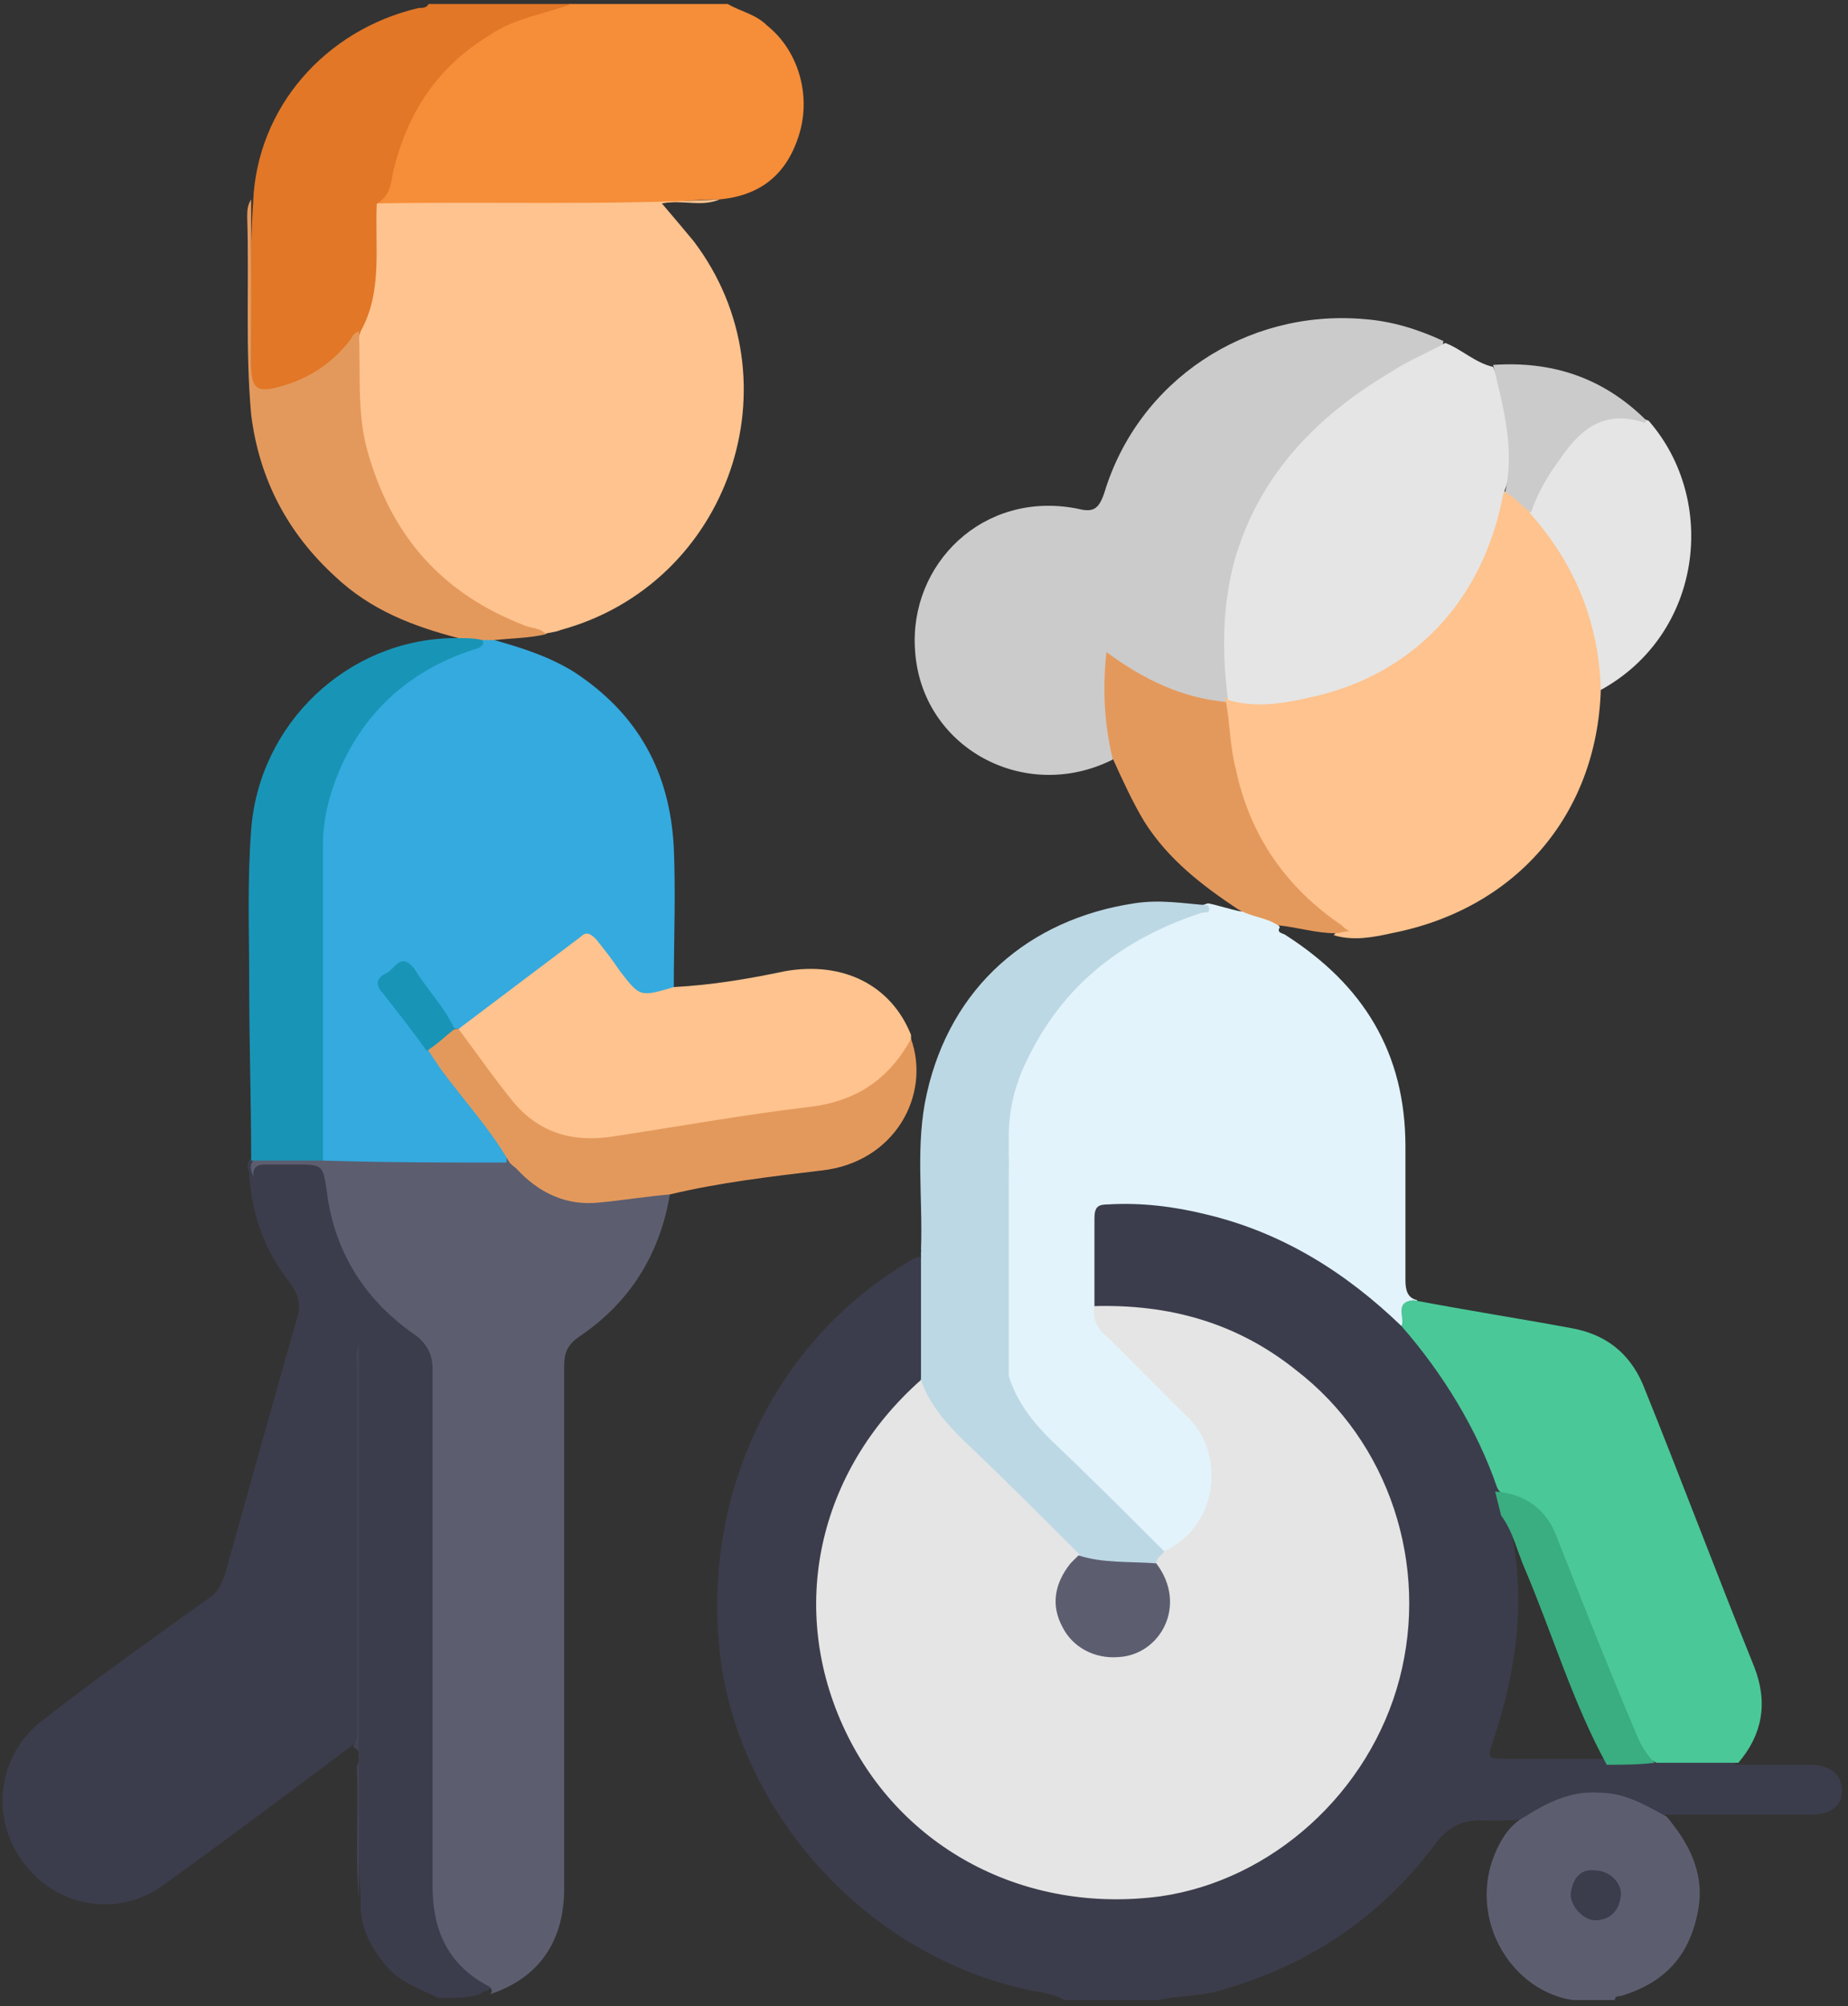
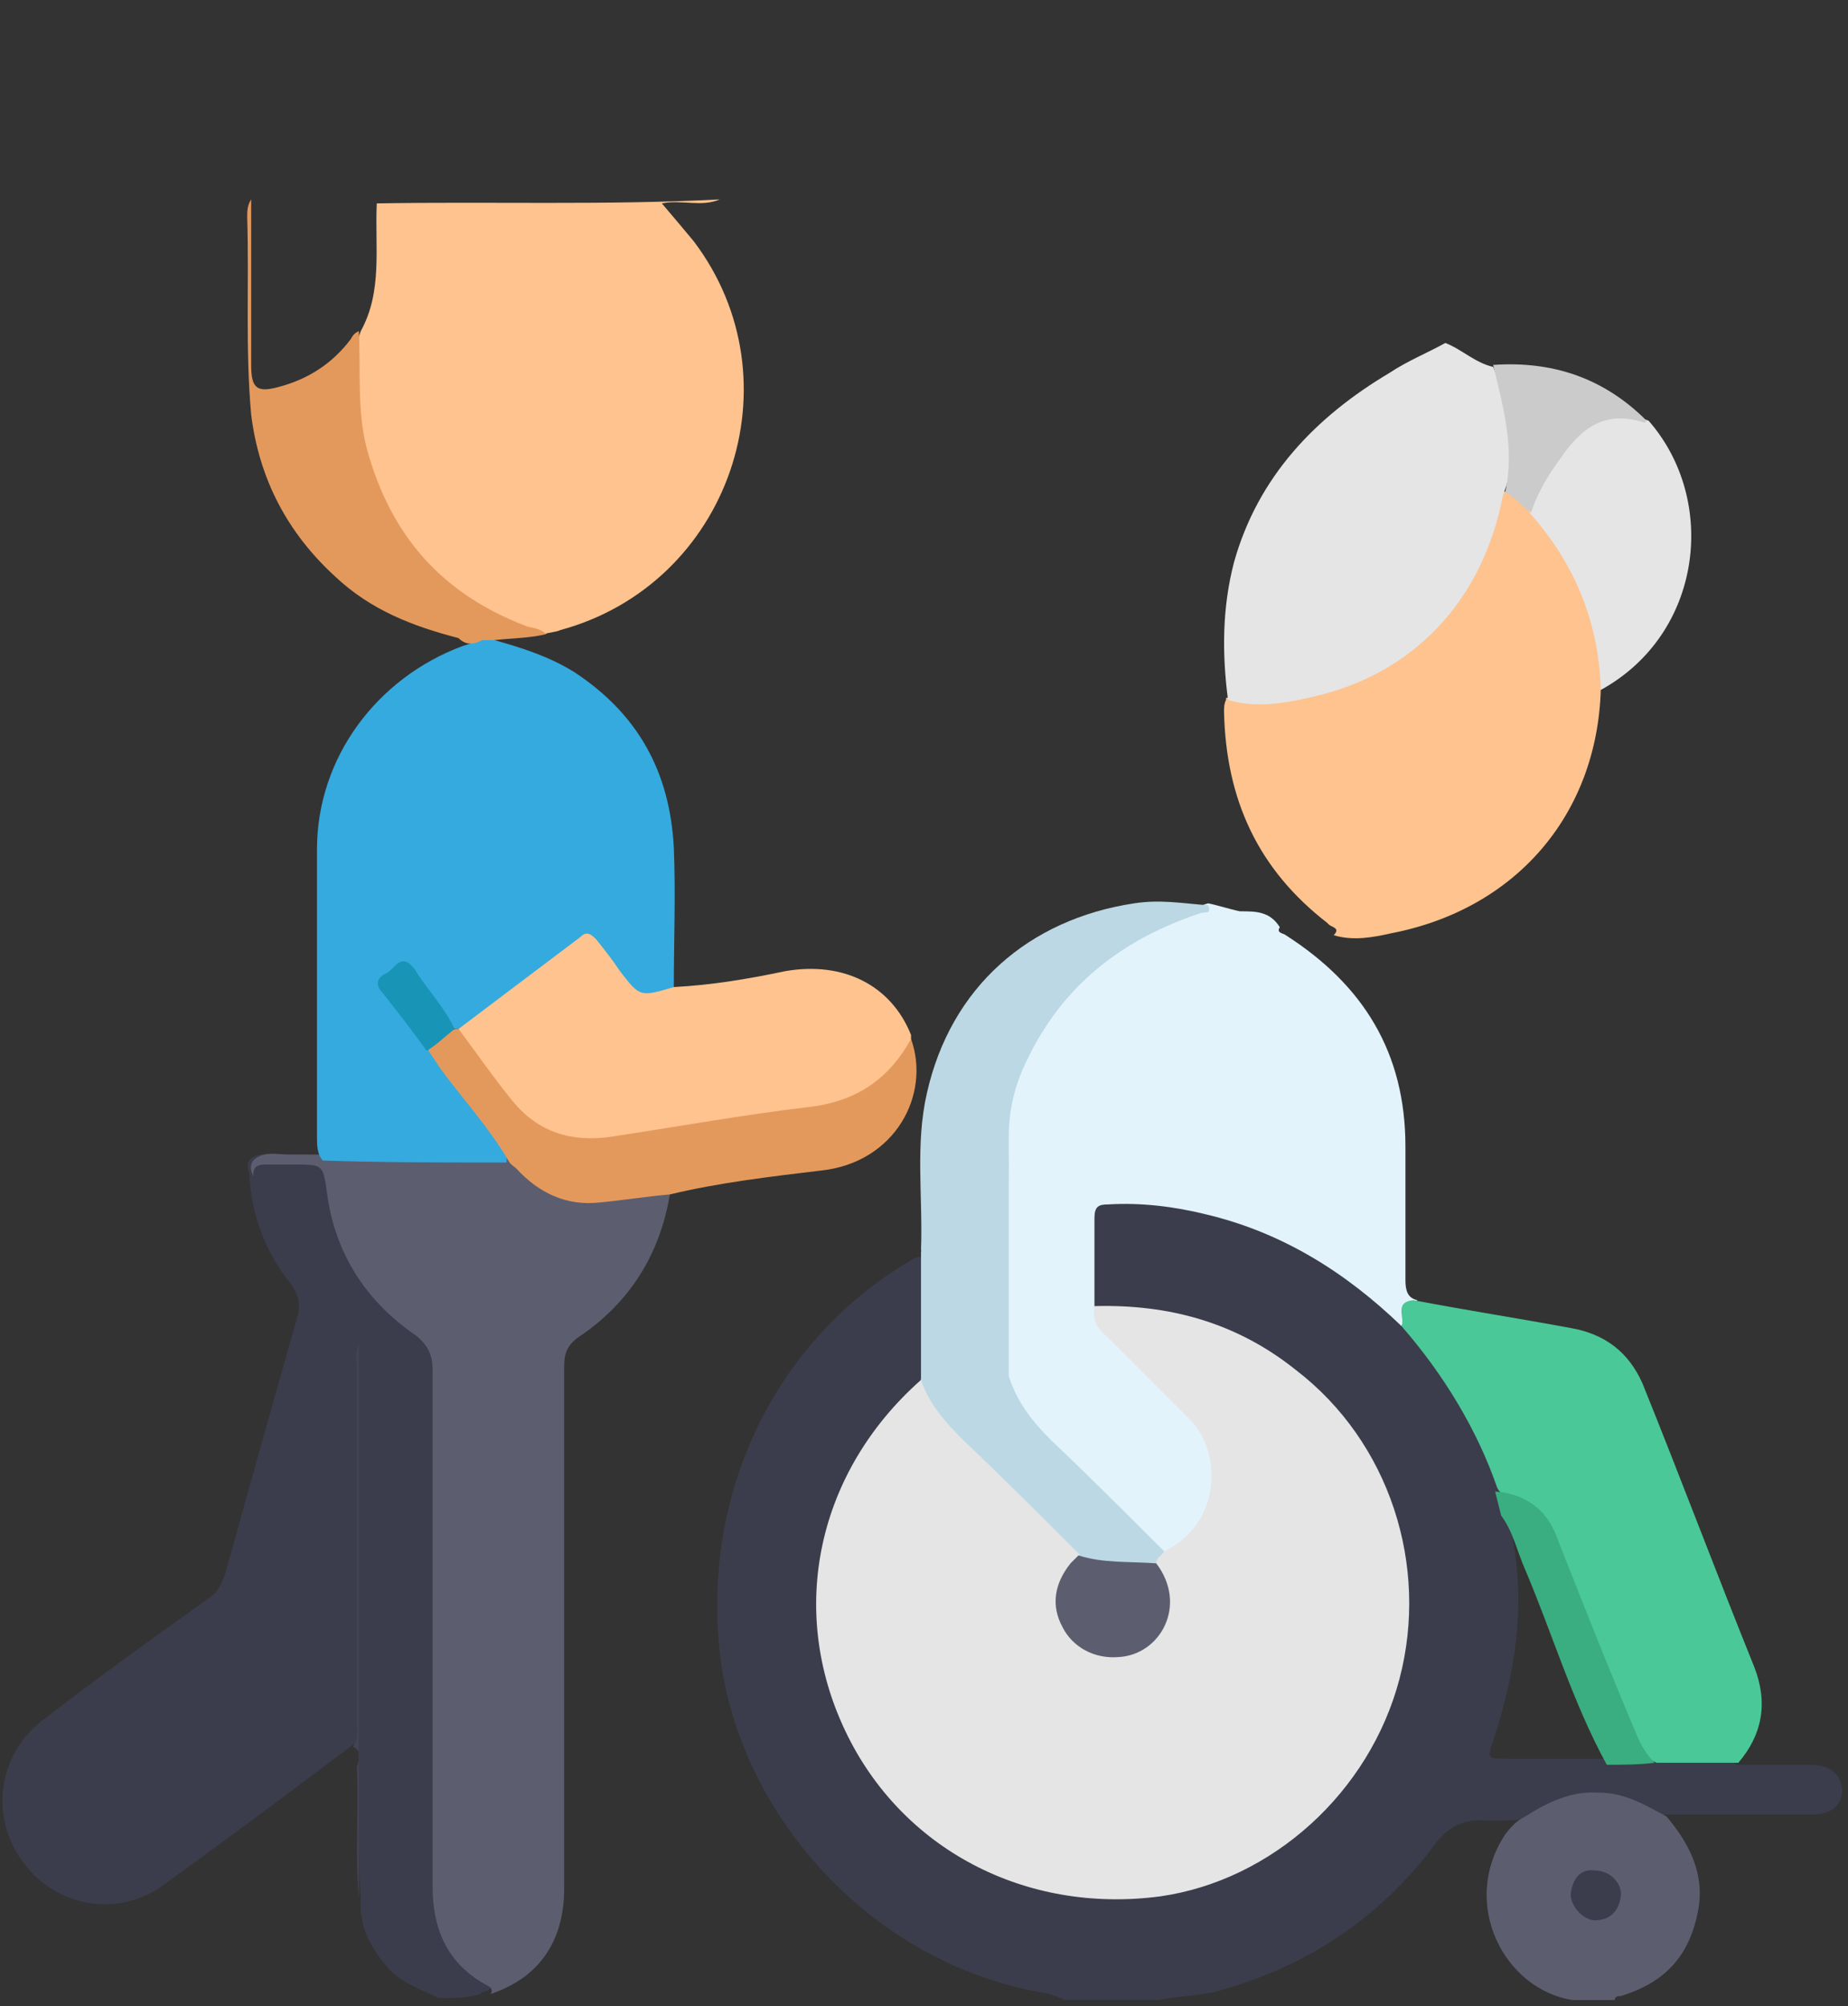
<svg xmlns="http://www.w3.org/2000/svg" version="1.1" id="Capa_1" x="0px" y="0px" viewBox="0 0 92.7 100.6" style="enable-background:new 0 0 92.7 100.6;" xml:space="preserve">
  <rect x="0" y="0" width="92.7" height="100.6" fill="#333333" stroke="none" />
  <style type="text/css">
	.st0{fill:#3B3D4C;}
	.st1{fill:#F68D39;}
	.st2{fill:#E17727;}
	.st3{fill:#5C5E70;}
	.st4{fill:#E2F3FB;}
	.st5{fill:#FEC38E;}
	.st6{fill:#34AADF;}
	.st7{fill:#CBCBCB;}
	.st8{fill:#4BC898;}
	.st9{fill:#E5E5E5;}
	.st10{fill:#BCD8E4;}
	.st11{fill:#E4995C;}
	.st12{fill:#1895B6;}
	.st13{fill:#424454;}
	.st14{fill:#3AAE80;}
</style>
  <g>
    <path class="st0" d="M87.1,88.5c1.2,0,2.5,0,3.7,0c1,0,1.6,0.5,1.6,1.3c0,0.8-0.6,1.2-1.6,1.2c-2.4,0-4.8,0-7.2,0   c-0.3,0.1-0.5,0-0.7-0.1c-2-1.2-3.9-1.1-5.8,0.1c-0.1,0.1-0.3,0.1-0.4,0.2c-0.7,0.1-1.4,0.1-2.1,0.1c-1.2-0.1-2,0.3-2.7,1.3   c-2.8,3.7-6.5,6.1-11,7.3c-0.9,0.2-1.9,0.2-2.8,0.4c-1.6,0-3.1,0-4.7,0c-0.7-0.4-1.5-0.4-2.2-0.6c-7.7-1.8-13.8-8.5-15-16.1   c-1.2-8.3,2.5-16.3,9.5-20.4c0.1-0.1,0.3-0.1,0.4-0.2c0.3,0.2,0.3,0.6,0.3,0.9c0,1.6,0.1,3.3,0,4.9c-0.1,0.6-0.5,0.9-0.9,1.3   c-5.3,5.1-5.7,13.7-1.2,19.2c3.9,4.8,9,6.7,14.9,5.3c6.1-1.5,9.9-5.5,11-11.7c1.5-8.2-4.2-15.9-12.5-17c-0.6-0.1-1.2,0-1.8-0.1   c-0.4,0-0.8,0-1.1-0.3c-0.4-1.5-0.2-3.1-0.1-4.6c0-0.7,0.7-0.7,1.2-0.7c2.7-0.1,5.3,0.5,7.8,1.5c2.5,1.1,4.8,2.6,6.7,4.5   c2.2,2.5,4,5.3,4.9,8.5c0.1,0.5,0.3,1,0.4,1.6c0.9,3.7,0.4,7.4-0.8,11c-0.3,0.9-0.3,0.9,0.7,0.9c1.7,0,3.5,0,5.2,0   c0.8,0,1.6,0,2.3,0c1,0,2,0,3,0C86.4,88.2,86.8,88.2,87.1,88.5z" />
    <path class="st0" d="M22,100.2c-1-0.5-2-0.8-2.7-1.7c-0.8-1-1.3-2-1.2-3.3c-0.2-2.6-0.1-5.3-0.1-7.9c0-6.4,0-12.7,0-19.1   c0-0.2,0.1-0.4-0.1-0.5c0.3,0.2,0.1,0.6,0.1,0.8c0,6,0,12,0,18c0,0.4,0.2,0.8-0.3,1c-3.2,2.4-6.4,4.8-9.6,7.1c-2.3,1.6-5.4,1-7-1.3   c-1.6-2.2-1.2-5.3,1-7c2.7-2.1,5.5-4.1,8.3-6.1c0.5-0.3,0.7-0.7,0.9-1.3c1.2-4.3,2.4-8.6,3.6-12.8c0.2-0.6,0.1-1.1-0.3-1.7   c-1.3-1.6-2-3.5-2.1-5.6c-0.2-0.5,0-0.8,0.6-0.9c0.1,0,0.1,0,0.2,0c3.4,0,2.8-0.3,3.4,2.4c0.5,2.5,1.9,4.5,4,5.9   c0.9,0.6,1.2,1.3,1.2,2.4c0,8.3,0,16.6,0,24.9c0,2.3,0.5,4.3,2.5,5.6c0.2,0.1,0.5,0.4,0.1,0.7c-0.1,0.1-0.3,0-0.4,0.2   C23.5,100.2,22.8,100.2,22,100.2z" />
-     <path class="st1" d="M36.5,0.2c0.7,0.4,1.4,0.5,2,1.1c1.5,1.2,2.2,3.4,1.6,5.4c-0.6,2-1.9,3.1-4,3.3c-2.6,0-5.1,0.6-7.7,0.5   c-2.6-0.1-5.2,0-7.8,0c-0.5,0-0.9,0-1.4-0.1c-0.2-0.1-0.4-0.2-0.3-0.4c0.6-0.9,0.6-1.9,0.9-2.9c1-2.9,2.9-4.9,5.6-6.2   c1-0.5,2.1-0.5,3.2-0.7C31.3,0.2,33.9,0.2,36.5,0.2z" />
-     <path class="st2" d="M28.7,0.2c-1.4,0.5-2.9,0.7-4.2,1.6c-2.6,1.6-4.1,3.9-4.8,6.9c-0.1,0.6-0.2,1.2-0.8,1.5   c0.5,2.2,0.5,4.4-0.6,6.5c-0.8,1.3-1.9,2.2-3.3,2.8c-0.4,0.2-0.9,0.3-1.3,0.3c-0.9,0-1.1-0.1-1.1-1c0-2.9-0.1-5.8,0.1-8.7   c0.2-4.7,3.6-8.6,8.3-9.7c0.2,0,0.4,0,0.5-0.2C23.9,0.2,26.3,0.2,28.7,0.2z" />
    <path class="st3" d="M76.5,91.1c1.1-0.7,2.3-1.3,3.7-1.2c1.3,0,2.3,0.6,3.4,1.2c1.1,1.3,1.9,2.8,1.6,4.6c-0.4,2.3-1.6,3.7-3.9,4.4   c-0.1,0-0.3,0-0.3,0.2c-0.7,0-1.4,0-2.1,0c-3.4-0.5-5.7-4.8-3.4-8.3C75.8,91.6,76.1,91.3,76.5,91.1z" />
    <path class="st4" d="M70.3,66.5c-2.8-2.7-6-4.7-9.8-5.6c-1.6-0.4-3.3-0.6-4.9-0.5c-0.5,0-0.7,0.1-0.7,0.7c0,1.5,0,2.9,0,4.4   c0.3,0.8,0.8,1.5,1.4,2c1.2,1.1,2.3,2.3,3.5,3.4c1.9,2,1.5,5.3-0.8,6.8c-0.2,0.1-0.3,0.2-0.5,0.2c-0.6-0.2-1-0.6-1.4-1   c-1.7-1.7-3.3-3.3-5-5c-0.9-0.9-1.5-1.9-1.7-3.1c-0.1-4.1-0.1-8.2,0-12.3c0.1-3.2,1.8-5.7,4.1-7.8c1.7-1.6,3.8-2.7,6.1-3.4   c0.5,0.1,1.1,0.3,1.6,0.4c0.8,0,1.5,0,2,0.8c-0.2,0.3,0.2,0.3,0.3,0.4c3.9,2.5,6,5.9,6,10.6c0,2.2,0,4.5,0,6.7c0,0.5,0.1,0.9,0.6,1   C70.6,65.6,70.6,66.1,70.3,66.5z" />
    <path class="st3" d="M24.6,100c0.1-0.1,0.1-0.3-0.1-0.4c-2.1-1.1-2.8-2.9-2.8-5c0-8.6,0-17.3,0-25.9c0-0.7-0.2-1.2-0.8-1.7   c-2.5-1.7-4.1-4.1-4.5-7.2c-0.2-1.4-0.2-1.4-1.6-1.4c-0.5,0-1,0-1.5,0c-0.5,0-0.6,0.2-0.6,0.6c-0.1-0.3-0.2-0.5,0-0.8   c0.5-0.5,1.2-0.3,1.8-0.3c0.6,0,1.2,0,1.8,0c3,0,6-0.1,8.9,0c0.4,0.1,0.7,0.3,1,0.6c1.4,1.6,3.2,1.7,5.2,1.4c0.7-0.1,1.5-0.5,2.2,0   c-0.5,3-2,5.4-4.5,7.1c-0.6,0.4-0.8,0.8-0.8,1.5c0,8.7,0,17.5,0,26.2C28.3,97.4,27,99.2,24.6,100z" />
    <path class="st5" d="M18.1,16.6c1.1-2,0.7-4.2,0.8-6.4c5.7-0.1,11.5,0.1,17.2-0.2c-0.9,0.4-1.9,0-2.9,0.2c0.6,0.7,1.1,1.3,1.6,1.9   c5.3,7,1.8,17.2-6.7,19.5c-0.2,0.1-0.5,0.1-0.8,0.2c-5.7-1.2-9.7-6.7-9.6-12.2C17.9,18.6,17.7,17.6,18.1,16.6z" />
    <path class="st6" d="M25.4,58.3c-3.1,0-6.1,0-9.2-0.1c-0.3-0.3-0.3-0.8-0.3-1.2c0-4.8,0-9.6,0-14.4c0-4.6,3-8.6,7.3-10.2   c0.3-0.1,0.7-0.2,1-0.4c0.2-0.1,0.4-0.1,0.6,0.1c1.4,0.4,2.7,0.8,4,1.6c3.2,2.1,4.8,5,5,8.8c0.1,2.3,0,4.7,0,7   c-0.7,0.7-1.8,0.7-2.3,0c-0.5-0.6-0.9-1.2-1.4-1.8c-0.4-0.6-0.8-0.6-1.3-0.2c-1.6,1.3-3.3,2.5-4.9,3.7c-0.2,0.2-0.5,0.4-0.8,0.4   c-0.1,0-0.2,0-0.3,0c-0.8-0.8-1.3-1.7-2-2.6c-0.3-0.4-0.5-0.7-1-0.3c-0.5,0.4-0.6,0.7-0.2,1.2c0.7,0.9,1.4,1.8,2,2.7   c1.1,1.5,2.3,3,3.4,4.5C25.2,57.5,25.5,57.8,25.4,58.3z" />
-     <path class="st7" d="M55.8,38.1c-4.4,2.2-9.6-0.6-9.9-5.5c-0.3-4.3,3.4-8,8.1-7.1c0.8,0.2,1.1,0.1,1.4-0.8c1.7-5.6,7.1-9.2,13-8.7   c1.4,0.1,2.7,0.5,4,1.1c0,0.5-0.5,0.5-0.8,0.7c-3.3,1.7-6.2,3.9-8.1,7.2c-1.6,2.8-2.2,5.8-1.8,9c0,0.4,0.1,0.7,0,1.1   c0,0.1-0.1,0.2-0.2,0.2c-1.6,0.2-3-0.6-4.4-1.3c-0.4-0.2-0.7-0.5-1.2-0.6c-0.1,1.2-0.1,2.3,0.1,3.4C55.9,37.2,56.2,37.7,55.8,38.1z   " />
    <path class="st5" d="M80.3,34.6c-0.2,6.3-4.3,11-10.5,12.2c-0.9,0.2-1.9,0.4-2.9,0.1c0.4-0.4-0.2-0.4-0.3-0.6   c-3.5-2.7-5.1-6.2-5.2-10.6c0-0.2,0-0.4,0.1-0.6l0-0.1c1-0.2,2,0,3.1-0.2c5.3-0.9,8.7-3.8,10.3-8.9c0.1-0.4,0.2-0.8,0.4-1.2   c0.8-0.3,1.1,0.5,1.6,0.9c2,2.2,3.2,4.7,3.5,7.6C80.5,33.8,80.5,34.2,80.3,34.6z" />
    <path class="st8" d="M70.3,66.5c0.2-0.4-0.4-1.2,0.6-1.3c2.6,0.5,5.2,0.9,7.9,1.4c1.7,0.3,2.9,1.2,3.6,2.8   c1.9,4.7,3.7,9.5,5.6,14.2c0.7,1.8,0.4,3.4-0.8,4.8c-1.4,0-2.8,0-4.1,0c-0.7-0.3-0.9-0.9-1.2-1.5c-1.2-3.1-2.5-6.2-3.7-9.3   c-0.5-1.3-1.2-2.3-2.7-2.7c-0.2,0-0.3-0.1-0.4-0.3C74.1,71.7,72.4,68.9,70.3,66.5z" />
    <path class="st9" d="M75.4,24.8c-1,5.3-4.5,9.1-9.8,10.2c-1.3,0.3-2.7,0.5-4,0.1c-0.3-2.3-0.3-4.6,0.3-6.9c1.2-4.3,4.1-7.3,7.8-9.5   c0.9-0.6,1.9-1,2.8-1.5c0.8,0.3,1.5,1,2.4,1.2C75.8,20.5,76.3,22.6,75.4,24.8z" />
    <path class="st5" d="M23,51.6c2-1.5,4.1-3.1,6.1-4.6c0.3-0.3,0.5-0.2,0.8,0.1c0.4,0.5,0.8,1,1.2,1.6c1,1.3,1,1.3,2.7,0.8   c1.9-0.1,3.7-0.4,5.6-0.8c2.9-0.5,5.3,0.7,6.3,3.2c0,0.1,0,0.2,0,0.3c-0.3,1.7-1.9,3.1-4,3.5c-1.8,0.3-3.5,0.5-5.3,0.8   c-1.7,0.2-3.5,0.5-5.2,0.8c-2.3,0.3-4.3-0.2-5.8-2.1c-0.7-0.9-1.4-1.9-2.1-2.8C23.1,52.2,22.9,51.9,23,51.6z" />
    <path class="st10" d="M50.6,69c0.4,1.3,1.2,2.3,2.1,3.2c1.9,1.8,3.8,3.7,5.7,5.6c0.1,0.4-0.2,0.5-0.5,0.7c-1.3,0.3-2.5,0.3-3.7-0.3   c-2.5-2.2-4.9-4.7-7.2-7.1c-0.5-0.5-0.9-1.2-0.8-2c0-2,0-4,0-6.1c0-0.1,0-0.1,0-0.2c0.2-1.5,0.1-3,0.1-4.5c0-0.8,0.3-1.1,1.1-1.1   c0.7,0,1.5,0,2.2,0c0.7,0,1,0.3,1,1.1c-0.1,3.4,0,6.8-0.1,10.2C50.4,68.6,50.4,68.8,50.6,69z" />
    <path class="st11" d="M23,51.6c0.9,1.2,1.8,2.5,2.7,3.6c1.3,1.6,3,2.1,5,1.8c3.3-0.5,6.6-1.1,10-1.5c2.3-0.3,3.9-1.4,5-3.4   c1,2.8-0.8,6.2-4.5,6.6c-2.5,0.3-5.1,0.6-7.6,1.2c-1.2,0.1-2.4,0.3-3.5,0.4c-1.7,0.2-3.1-0.5-4.2-1.7c-0.1-0.1-0.3-0.2-0.4-0.4   c-1-1.7-2.3-3.1-3.4-4.6c-0.2-0.3-0.4-0.6-0.6-0.9c0.2-0.7,0.8-1,1.4-1.1C22.9,51.6,23,51.6,23,51.6z" />
    <path class="st11" d="M24.8,32.1c-0.2,0-0.4,0-0.6,0c-0.4,0.2-0.8,0.3-1.2-0.1c-2.3-0.6-4.4-1.4-6.2-3.1c-2.4-2.2-3.8-4.9-4.2-8.1   c-0.3-3.3-0.1-6.6-0.2-9.9c0-0.3,0-0.6,0.2-0.9c0,2.8,0,5.5,0,8.3c0,1.2,0.3,1.4,1.4,1.1c1.5-0.4,2.7-1.2,3.6-2.4   c0.1-0.2,0.2-0.3,0.4-0.4c0.1,2-0.1,4,0.4,5.9c1.2,4.4,3.8,7.3,8,8.9c0.3,0.1,0.7,0.1,1,0.4C26.6,32,25.7,32,24.8,32.1z" />
    <path class="st9" d="M80.3,34.6c-0.1-3.4-1.3-6.3-3.5-8.8c-0.1-0.1-0.1-0.3-0.1-0.5c0.8-1.6,1.6-3.2,3.2-4.2c0.9-0.6,1.8-0.4,2.8,0   C86.2,25.1,85.4,31.8,80.3,34.6z" />
-     <path class="st11" d="M61.5,35.2c0.2,1.1,0.2,2.3,0.5,3.4c0.7,3.3,2.5,5.9,5.3,7.8c0.1,0.1,0.2,0.2,0.4,0.3c-0.3,0-0.5,0.1-0.7,0.1   c-1,0-1.9-0.3-2.9-0.4c-0.6-0.4-1.3-0.4-2-0.8c-1.8-1.2-3.5-2.5-4.7-4.4c-0.6-1-1.1-2.1-1.6-3.2c-0.4-1.7-0.5-3.4-0.3-5.3   C57.4,34.1,59.3,35,61.5,35.2z" />
    <path class="st10" d="M50.6,69c-0.3,0-0.4-0.2-0.3-0.5c0.3-3.5,0.1-6.9,0.2-10.4c0-0.5-0.2-0.7-0.7-0.7c-0.9,0-1.8,0-2.7,0   c-0.6,0-0.7,0.2-0.7,0.8c0,1.2,0,2.4,0,3.6c0,0.3,0.1,0.7-0.2,0.9c0.1-2.7-0.3-5.3,0.3-7.9c1.2-5.3,5.1-8.7,10.4-9.5   c1.3-0.2,2.4,0,3.7,0.1c0.2,0.5-0.2,0.3-0.4,0.4c-3.9,1.3-6.9,3.6-8.7,7.4c-0.6,1.2-0.9,2.5-0.9,3.8C50.6,61,50.6,65,50.6,69z" />
    <path class="st7" d="M82.6,21.1c0,0-0.1,0.1-0.1,0.1c-2.1-0.7-3.3,0.4-4.3,1.9c-0.6,0.8-1.1,1.7-1.4,2.6c-0.5-0.3-0.8-0.8-1.3-1   c0.5-2.2-0.1-4.3-0.6-6.4C77.8,18.1,80.4,18.9,82.6,21.1z" />
-     <path class="st12" d="M23,32c0.4,0,0.8,0,1.2,0.1c0.1,0.2,0,0.3-0.2,0.4c-3.3,1-5.7,3.1-7,6.2c-0.5,1.2-0.8,2.4-0.8,3.7   c0,5.3,0,10.5,0,15.8c-1.2,0-2.4,0-3.6,0c0-3-0.1-5.9-0.1-8.9c0-2.6-0.1-5.1,0.1-7.7c0.4-5.3,4.8-9.5,10.1-9.6   C22.8,32,22.9,32,23,32z" />
    <path class="st13" d="M17.7,87.6c0.3-0.4,0.2-0.8,0.2-1.2c0-5.9,0-11.8,0-17.8c0-0.3-0.1-0.7,0.1-1.2c0,0.3,0,0.5,0,0.7   c0,8.9,0,17.7,0,26.6c0,0.2,0,0.3,0,0.5c-0.2-2.2,0-4.4-0.1-6.6C18,88.3,18.2,87.8,17.7,87.6z" />
    <path class="st9" d="M58,78.4c0-0.3,0.3-0.4,0.4-0.6c2.9-1.4,2.9-5,1.3-6.6c-1.4-1.4-2.8-2.8-4.2-4.2c-0.5-0.4-0.7-0.9-0.6-1.5   c3.7-0.1,7.1,0.8,10.1,3.2c4.7,3.6,6.7,9.8,5.2,15.5c-1.5,5.7-6.4,10.1-12,10.9c-6.8,0.9-13-2.4-15.8-8.3c-2.9-6.1-1.4-13,3.8-17.6   c0.4,1.2,1.2,2.1,2.1,3c2,1.9,3.9,3.8,5.8,5.7c0.1,0.1,0.1,0.2,0.1,0.3c0.1,0.3-0.2,0.5-0.3,0.8C53,79.9,53,81,53.9,81.9   c0.8,0.9,2.3,1.1,3.3,0.5c1-0.6,1.4-1.8,1-3.1C58.1,79,57.8,78.7,58,78.4z" />
    <path class="st14" d="M80.6,88.5c-1.7-3.1-2.7-6.5-4.1-9.8c-0.4-0.9-0.6-1.9-1.2-2.7c-0.1-0.4-0.2-0.8-0.3-1.2   c1.5,0.1,2.6,0.9,3.1,2.3c1.3,3.3,2.6,6.6,4,9.9c0.2,0.5,0.5,1,0.9,1.4C82.2,88.5,81.4,88.5,80.6,88.5z" />
    <path class="st0" d="M80,93.8c0.8,0,1.4,0.7,1.3,1.3c-0.1,0.8-0.6,1.2-1.3,1.2c-0.6,0-1.3-0.8-1.2-1.4C78.9,94.2,79.3,93.7,80,93.8   z" />
    <path class="st12" d="M22.8,51.6c-0.5,0.4-0.9,0.8-1.4,1.1c-0.7-1-1.5-2-2.2-2.9c-0.4-0.4-0.3-0.8,0.2-1c0.4-0.2,0.7-1.1,1.4-0.2   C21.4,49.6,22.3,50.5,22.8,51.6z" />
    <path class="st3" d="M58,78.4c1.6,2.1,0.2,4.6-1.9,4.7c-1.2,0.1-2.3-0.5-2.8-1.5c-0.6-1.1-0.4-2.2,0.4-3.2c0.1-0.1,0.3-0.3,0.4-0.4   C55.3,78.4,56.7,78.3,58,78.4z" />
  </g>
</svg>